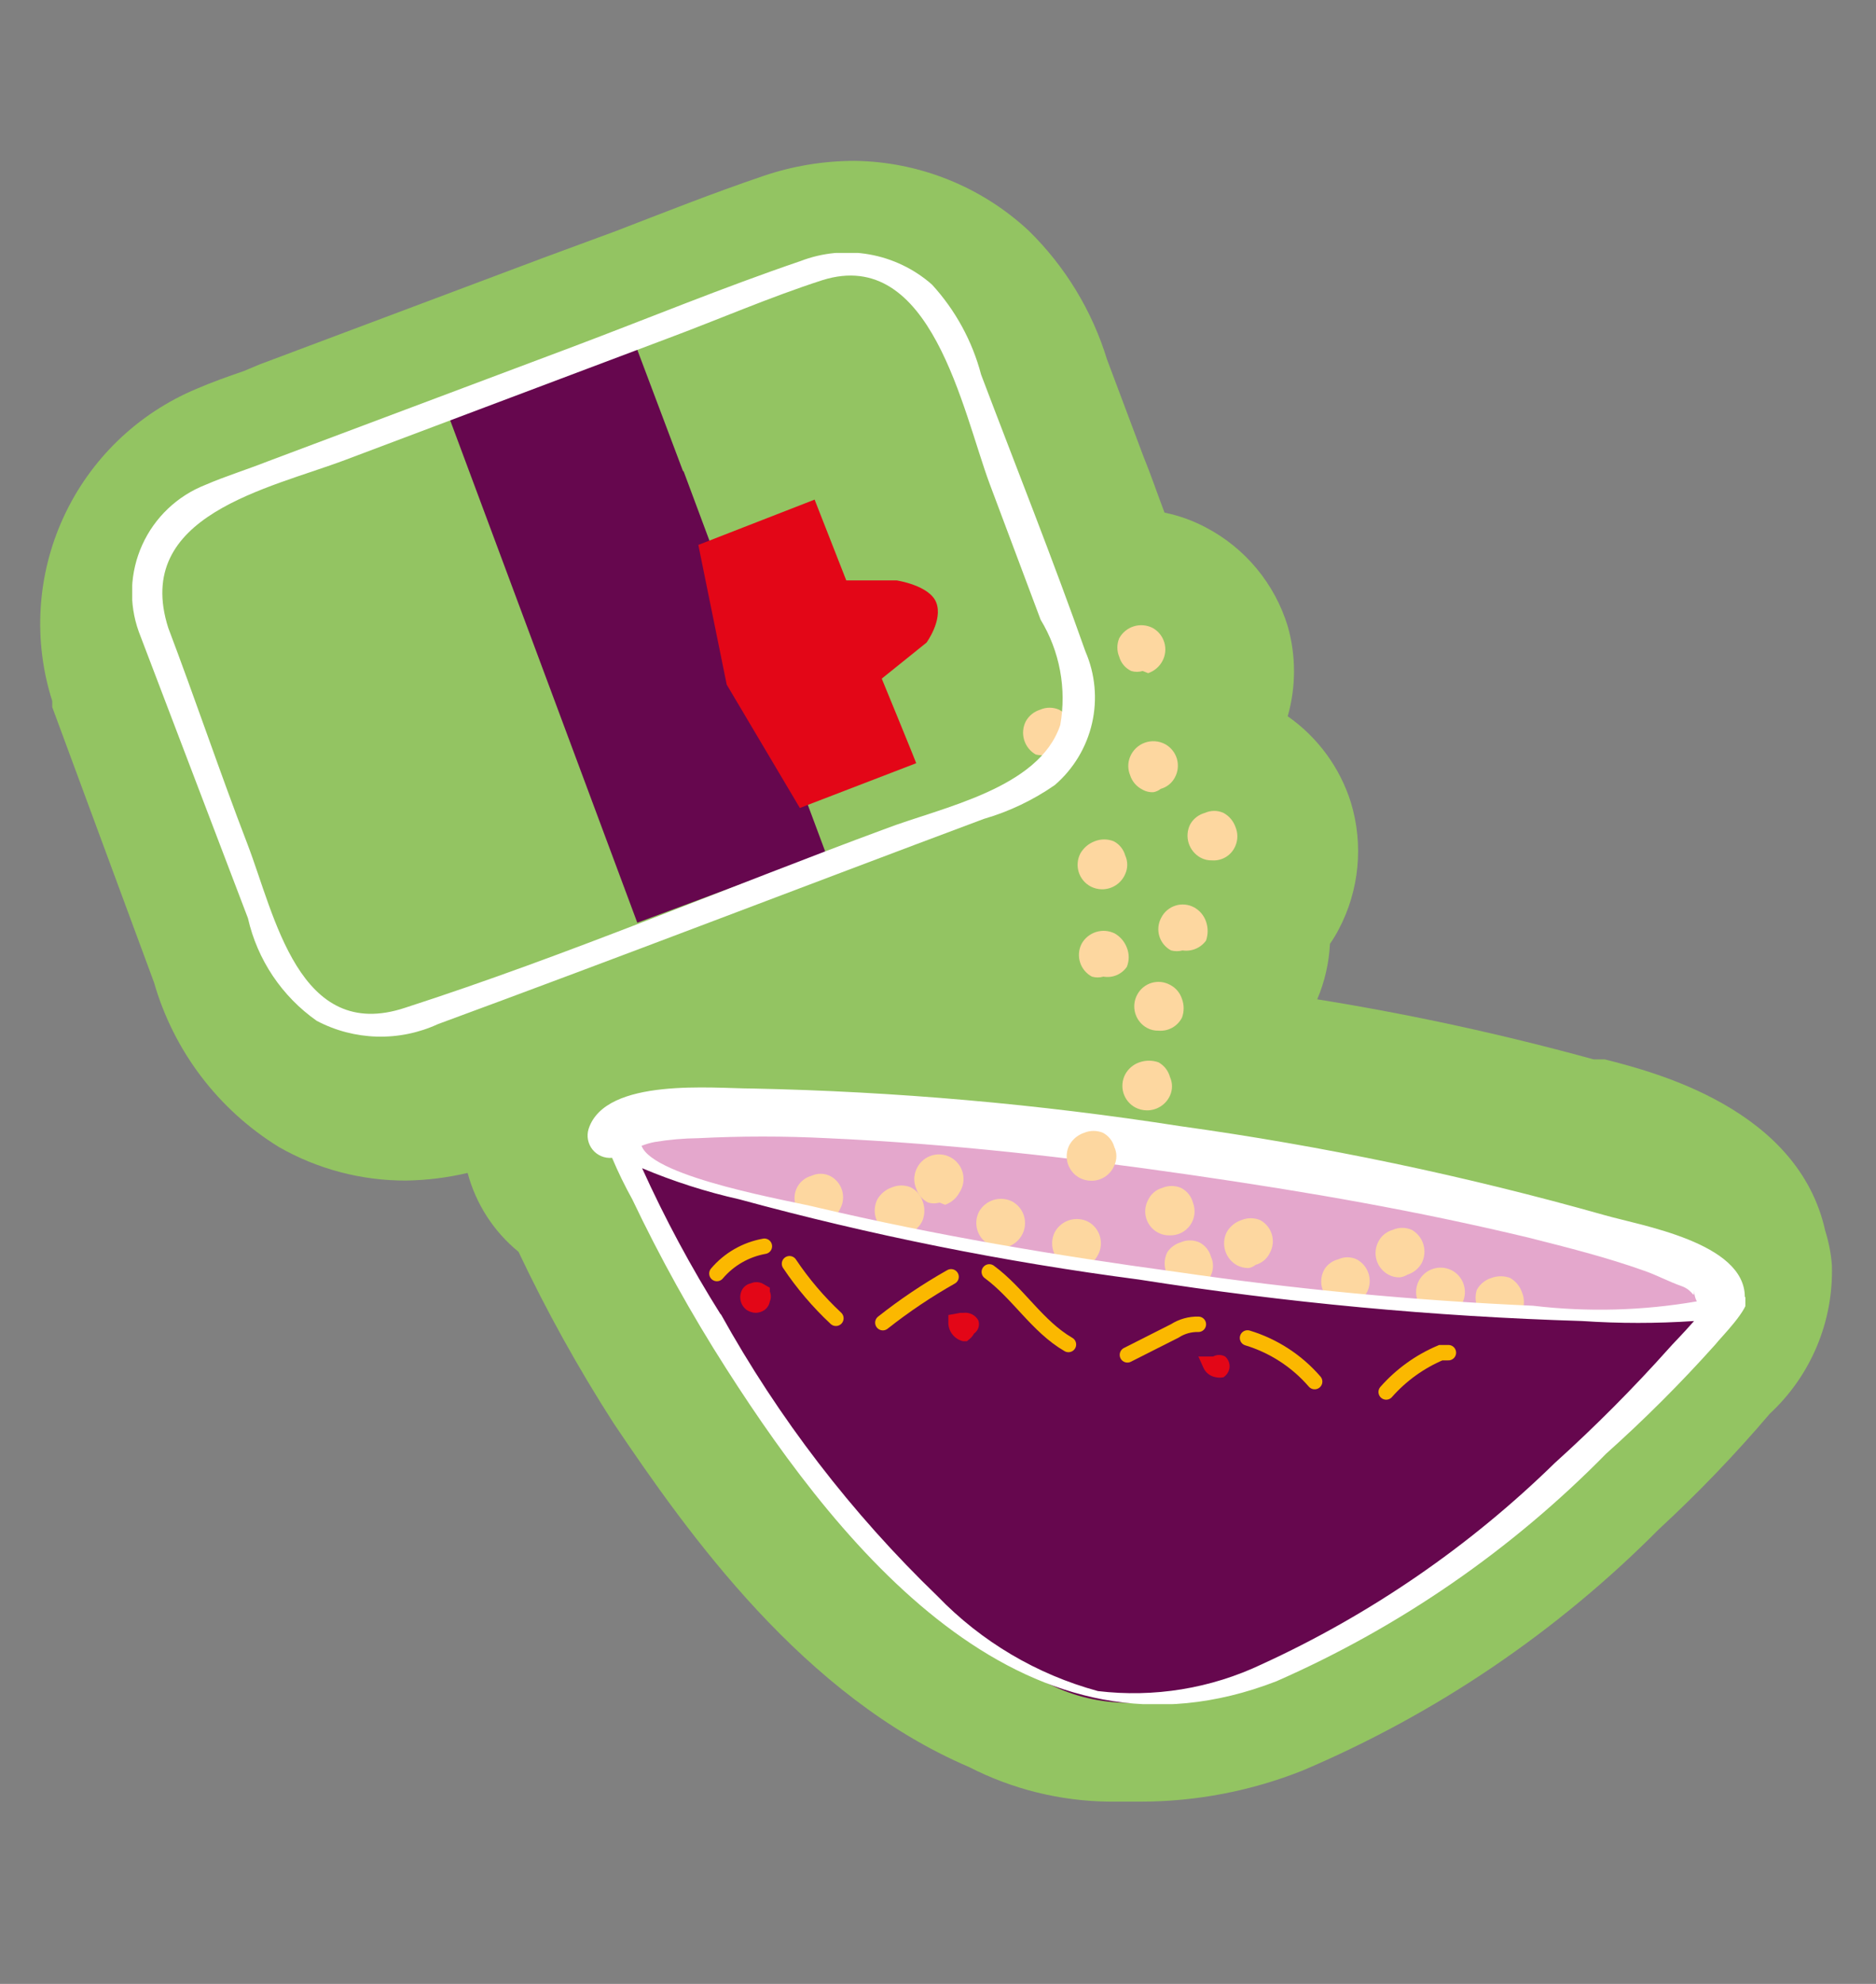
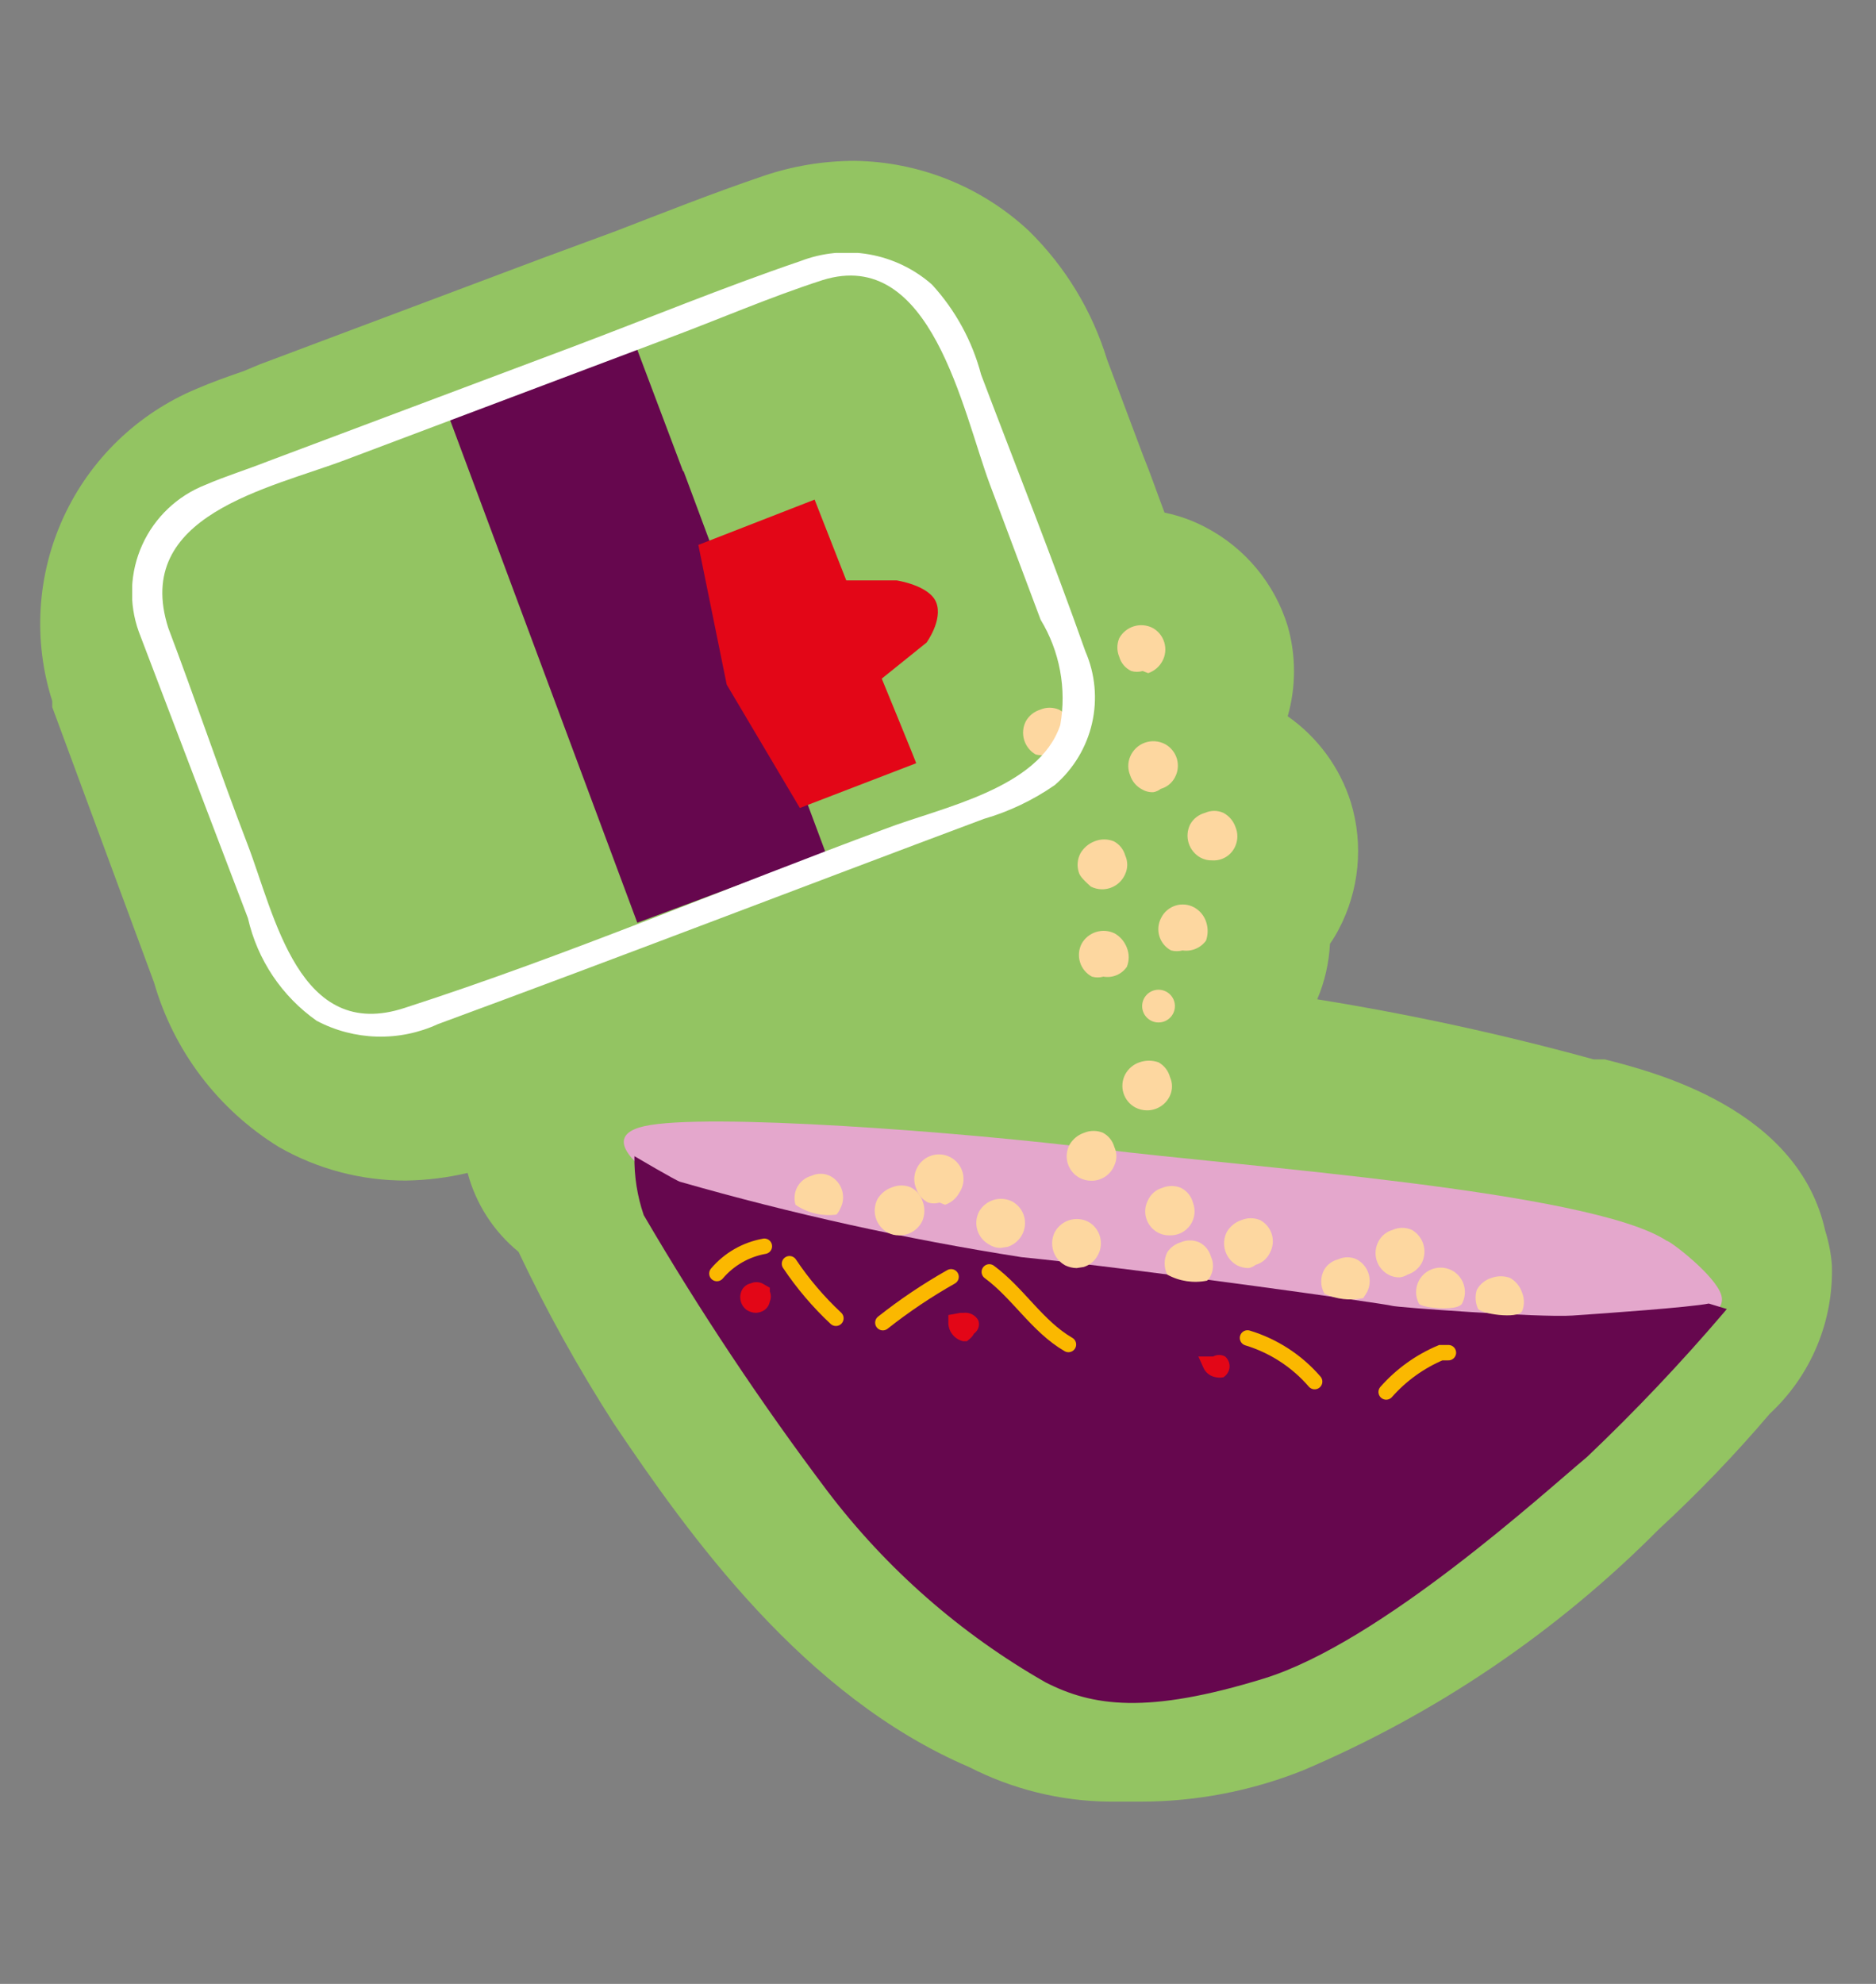
<svg xmlns="http://www.w3.org/2000/svg" width="280" height="296" viewBox="0 0 280 296" fill="none">
  <rect x="0" y="0" width="280" height="296" fill="#808080" stroke="none" />
  <path d="M273.416 188.75C273.282 187.021 272.95 185.314 272.429 183.661C268.402 165.431 246.976 159.962 239.53 158.063H237.858C224.28 154.327 210.507 151.335 196.602 149.1C197.716 146.474 198.359 143.671 198.502 140.821C198.976 140.14 199.408 139.43 199.793 138.694C202.889 132.855 203.544 126.027 201.617 119.705C199.975 114.506 196.664 109.994 192.195 106.869C193.448 102.475 193.448 97.818 192.195 93.424C191.233 90.281 189.656 87.36 187.557 84.831C185.457 82.301 182.876 80.213 179.963 78.689C178.028 77.663 175.955 76.921 173.809 76.486C172.745 73.676 171.757 70.789 170.617 67.979L165.223 53.623C162.99 46.34 158.968 39.734 153.522 34.406C146.452 27.834 137.191 24.125 127.538 24C122.885 24.003 118.264 24.773 113.862 26.279C106.264 28.861 99.198 31.672 91.904 34.482L81.191 38.432L38.719 54.383L36.364 55.37C33.932 56.206 31.577 57.041 29.298 58.029C20.542 61.699 13.478 68.515 9.498 77.133C5.518 85.751 4.911 95.546 7.796 104.59V105.501L22.991 146.594C25.927 156.802 32.564 165.55 41.606 171.128C47.388 174.435 53.939 176.164 60.601 176.141C63.697 176.094 66.78 175.712 69.794 175.002C71.027 179.626 73.685 183.746 77.392 186.775C81.57 195.605 86.316 204.155 91.6 212.372C102.845 229.083 119.94 253.085 144.633 263.643C151.104 266.959 158.256 268.727 165.527 268.808H170.314C178.562 268.794 186.734 267.222 194.399 264.175C214.294 255.734 232.358 243.506 247.584 228.171C253.447 222.762 258.978 217.004 264.147 210.929C267.187 208.109 269.588 204.67 271.187 200.844C272.786 197.018 273.546 192.894 273.416 188.75Z" fill="#93C462" />
  <g clip-path="url(#clip0_504_2)">
    <path d="M248.77 185.129C249.259 185.129 256.104 190.34 256.918 193.272C257.733 196.203 252.6 197.262 252.6 197.262C252.6 197.262 244.045 203.125 201.35 196.529C158.656 189.933 114.657 183.093 107.487 180.65C100.317 178.207 87.118 170.063 96.162 168.028C105.206 165.992 143.419 168.842 164.278 171.448C185.136 174.054 237.364 177.637 248.77 185.129Z" fill="#E4A7CC" />
    <path d="M257.733 195.308L257.326 195.796C250.889 203.34 244.063 210.543 236.875 217.376C230.601 222.588 206.076 245.063 188.64 250.438C171.203 255.812 163.055 254.591 156.048 251.008C143.366 243.775 132.28 234.052 123.457 222.425C113.541 209.259 104.4 195.528 96.08 181.301C95.114 178.471 94.645 175.496 94.695 172.506C94.695 172.506 101.051 176.252 101.539 176.334C118.266 181.126 135.273 184.879 152.463 187.571C169.655 189.282 207.135 194.575 207.706 194.819C208.276 195.063 229.868 196.61 234.675 196.285C239.482 195.959 252.193 195.063 255.044 194.493L257.733 195.308Z" fill="#66074E" />
    <path d="M216.179 201.822C216.179 201.822 215.446 201.822 215.038 201.822C211.916 203.14 209.132 205.144 206.891 207.685" stroke="#FBB800" stroke-width="2.3" stroke-linecap="round" />
    <path d="M196.217 206.138C193.56 203.064 190.085 200.805 186.195 199.624" stroke="#FBB800" stroke-width="2.3" stroke-linecap="round" />
-     <path d="M178.862 197.588C177.623 197.556 176.402 197.896 175.359 198.565L168.27 202.148" stroke="#FBB800" stroke-width="2.3" stroke-linecap="round" />
    <path d="M159.47 200.601C154.826 197.914 151.974 192.946 147.656 189.77" stroke="#FBB800" stroke-width="2.3" stroke-linecap="round" />
    <path d="M141.953 190.503C138.386 192.517 134.981 194.804 131.768 197.344" stroke="#FBB800" stroke-width="2.3" stroke-linecap="round" />
    <path d="M124.761 196.692C122.146 194.253 119.822 191.52 117.835 188.549" stroke="#FBB800" stroke-width="2.3" stroke-linecap="round" />
    <path d="M114.087 185.943C111.322 186.434 108.815 187.874 106.998 190.015" stroke="#FBB800" stroke-width="2.3" stroke-linecap="round" />
    <path d="M160.692 187.979C162.042 187.979 163.137 186.885 163.137 185.536C163.137 184.187 162.042 183.093 160.692 183.093C159.342 183.093 158.248 184.187 158.248 185.536C158.248 186.885 159.342 187.979 160.692 187.979Z" fill="#FDD7A0" />
    <path d="M160.692 189.2C160.099 189.191 159.515 189.052 158.981 188.793C158.13 188.327 157.493 187.548 157.204 186.622C156.915 185.695 156.997 184.693 157.433 183.826C157.9 182.974 158.679 182.337 159.606 182.049C160.533 181.76 161.536 181.843 162.404 182.278C163.257 182.743 163.89 183.527 164.165 184.459C164.44 185.39 164.334 186.393 163.87 187.246C163.654 187.67 163.355 188.047 162.991 188.355C162.628 188.662 162.206 188.894 161.752 189.037L160.692 189.2ZM159.552 184.966C159.47 185.108 159.42 185.265 159.405 185.428C159.39 185.591 159.41 185.756 159.464 185.91C159.518 186.065 159.605 186.206 159.719 186.324C159.832 186.442 159.97 186.534 160.122 186.594C160.264 186.655 160.416 186.686 160.57 186.686C160.724 186.686 160.877 186.655 161.018 186.594C161.33 186.468 161.589 186.238 161.752 185.943C161.898 185.661 161.929 185.334 161.837 185.03C161.746 184.726 161.54 184.469 161.263 184.314C161.113 184.219 160.943 184.159 160.766 184.141C160.589 184.123 160.41 184.147 160.243 184.21C160.077 184.273 159.928 184.375 159.808 184.506C159.688 184.637 159.6 184.794 159.552 184.966Z" fill="#FDD7A0" />
    <path d="M208.928 189.445C210.278 189.445 211.372 188.351 211.372 187.002C211.372 185.652 210.278 184.559 208.928 184.559C207.578 184.559 206.483 185.652 206.483 187.002C206.483 188.351 207.578 189.445 208.928 189.445Z" fill="#FDD7A0" />
    <path d="M208.928 190.585C208.331 190.604 207.74 190.463 207.217 190.177C206.363 189.713 205.73 188.928 205.455 187.997C205.18 187.066 205.286 186.063 205.75 185.21C205.967 184.795 206.267 184.429 206.632 184.135C206.996 183.841 207.417 183.625 207.868 183.5C208.317 183.3 208.803 183.197 209.294 183.197C209.786 183.197 210.271 183.3 210.72 183.5C211.558 183.98 212.178 184.764 212.451 185.689C212.724 186.615 212.629 187.61 212.187 188.467C211.726 189.288 210.968 189.9 210.068 190.177C209.723 190.396 209.333 190.535 208.928 190.585ZM208.928 185.699C208.621 185.792 208.36 185.995 208.194 186.269C208.044 186.563 208.011 186.903 208.101 187.22C208.192 187.537 208.4 187.809 208.683 187.979C208.998 188.097 209.346 188.097 209.661 187.979C209.967 187.885 210.228 187.682 210.394 187.409C210.545 187.115 210.578 186.775 210.487 186.457C210.396 186.14 210.188 185.869 209.905 185.699H208.928Z" fill="#FDD7A0" />
    <path d="M134.212 183.337C135.562 183.337 136.657 182.243 136.657 180.894C136.657 179.545 135.562 178.451 134.212 178.451C132.862 178.451 131.768 179.545 131.768 180.894C131.768 182.243 132.862 183.337 134.212 183.337Z" fill="#FDD7A0" />
    <path d="M134.212 184.314C133.616 184.334 133.025 184.193 132.501 183.907C131.649 183.441 131.012 182.662 130.723 181.736C130.435 180.809 130.517 179.807 130.953 178.94C131.442 178.093 132.225 177.456 133.153 177.148C134.041 176.786 135.035 176.786 135.923 177.148C136.348 177.364 136.725 177.663 137.033 178.026C137.34 178.39 137.573 178.811 137.716 179.265C138.046 180.159 138.046 181.141 137.716 182.034C137.424 182.719 136.935 183.302 136.311 183.708C135.687 184.114 134.957 184.325 134.212 184.314ZM134.212 179.428C133.906 179.522 133.645 179.725 133.479 179.998C133.328 180.292 133.295 180.632 133.386 180.95C133.477 181.267 133.684 181.538 133.968 181.708C134.11 181.79 134.268 181.84 134.431 181.855C134.594 181.87 134.758 181.85 134.913 181.796C135.067 181.742 135.209 181.655 135.327 181.542C135.445 181.428 135.537 181.291 135.597 181.138C135.658 180.997 135.689 180.844 135.689 180.69C135.689 180.536 135.658 180.384 135.597 180.242C135.471 179.931 135.24 179.672 134.945 179.51L134.212 179.428Z" fill="#FDD7A0" />
    <path d="M140.241 178.288C141.591 178.288 142.686 177.194 142.686 175.845C142.686 174.496 141.591 173.402 140.241 173.402C138.891 173.402 137.797 174.496 137.797 175.845C137.797 177.194 138.891 178.288 140.241 178.288Z" fill="#FDD7A0" />
    <path d="M140.241 179.428C139.682 179.589 139.089 179.589 138.53 179.428C138.106 179.212 137.729 178.914 137.421 178.55C137.113 178.187 136.881 177.765 136.738 177.311C136.554 176.873 136.459 176.402 136.459 175.927C136.459 175.451 136.554 174.981 136.738 174.542C136.929 174.064 137.219 173.632 137.588 173.273C137.957 172.915 138.398 172.638 138.882 172.461C139.366 172.284 139.881 172.211 140.395 172.246C140.909 172.282 141.409 172.425 141.864 172.666C142.319 172.908 142.717 173.243 143.034 173.649C143.351 174.054 143.578 174.522 143.702 175.022C143.826 175.522 143.843 176.042 143.752 176.548C143.661 177.055 143.464 177.537 143.175 177.963C142.717 178.803 141.962 179.443 141.056 179.754L140.241 179.428ZM140.241 174.542C140 174.538 139.763 174.606 139.56 174.736C139.357 174.867 139.197 175.054 139.101 175.275C139.04 175.417 139.009 175.569 139.009 175.723C139.009 175.877 139.04 176.029 139.101 176.171C139.227 176.483 139.458 176.742 139.753 176.904C139.894 176.964 140.047 176.996 140.201 176.996C140.355 176.996 140.507 176.964 140.649 176.904C140.955 176.81 141.216 176.607 141.382 176.334C141.533 176.04 141.566 175.7 141.475 175.382C141.384 175.065 141.176 174.794 140.893 174.624L140.241 174.542Z" fill="#FDD7A0" />
    <path d="M176.173 185.373C176.622 185.173 177.108 185.07 177.599 185.07C178.091 185.07 178.576 185.173 179.025 185.373C179.44 185.59 179.806 185.89 180.101 186.254C180.395 186.618 180.611 187.039 180.736 187.49C180.94 187.923 181.045 188.396 181.045 188.875C181.045 189.353 180.94 189.826 180.736 190.259C180.613 190.572 180.418 190.851 180.166 191.073C178.14 191.489 176.031 191.172 174.218 190.177C173.96 189.659 173.825 189.087 173.825 188.508C173.825 187.929 173.96 187.357 174.218 186.839C174.683 186.141 175.373 185.624 176.173 185.373Z" fill="#FDD7A0" />
    <path d="M118.976 177.148C119.193 176.733 119.493 176.367 119.857 176.073C120.222 175.779 120.643 175.563 121.094 175.438C121.528 175.235 122 175.129 122.479 175.129C122.958 175.129 123.431 175.235 123.864 175.438C124.291 175.653 124.67 175.951 124.98 176.315C125.289 176.678 125.523 177.1 125.667 177.555C125.812 178.01 125.863 178.49 125.82 178.965C125.776 179.441 125.637 179.903 125.413 180.324C125.271 180.651 125.079 180.953 124.842 181.22C122.694 181.499 120.518 180.978 118.731 179.754C118.473 178.886 118.56 177.952 118.976 177.148Z" fill="#FDD7A0" />
    <path d="M199.721 187.897C200.154 187.694 200.627 187.588 201.106 187.588C201.584 187.588 202.057 187.694 202.491 187.897C203.337 188.348 203.972 189.111 204.262 190.025C204.551 190.938 204.471 191.928 204.039 192.783L203.469 193.679C201.52 194.093 199.491 193.864 197.684 193.027C197.362 192.47 197.192 191.838 197.192 191.195C197.192 190.552 197.362 189.92 197.684 189.363C198.152 188.634 198.88 188.11 199.721 187.897Z" fill="#FDD7A0" />
    <path d="M149.367 184.966C150.717 184.966 151.811 183.872 151.811 182.523C151.811 181.173 150.717 180.08 149.367 180.08C148.017 180.08 146.923 181.173 146.923 182.523C146.923 183.872 148.017 184.966 149.367 184.966Z" fill="#FDD7A0" />
    <path d="M149.367 186.187C148.761 186.2 148.164 186.03 147.656 185.699C146.81 185.248 146.175 184.484 145.885 183.571C145.596 182.658 145.676 181.668 146.108 180.813C146.574 179.961 147.353 179.325 148.28 179.036C149.208 178.747 150.21 178.83 151.078 179.265C151.931 179.73 152.565 180.514 152.84 181.446C153.115 182.377 153.009 183.38 152.545 184.233C152.088 185.074 151.332 185.713 150.426 186.024L149.367 186.187ZM148.226 181.953C148.145 182.095 148.095 182.253 148.08 182.416C148.064 182.579 148.085 182.743 148.139 182.897C148.193 183.052 148.28 183.193 148.393 183.311C148.507 183.429 148.644 183.521 148.797 183.581C148.933 183.66 149.088 183.701 149.245 183.701C149.402 183.701 149.557 183.66 149.693 183.581C149.851 183.548 149.998 183.48 150.125 183.381C150.253 183.282 150.355 183.156 150.426 183.011C150.577 182.717 150.61 182.377 150.519 182.06C150.428 181.743 150.221 181.471 149.937 181.301C149.784 181.221 149.615 181.174 149.443 181.164C149.27 181.154 149.097 181.18 148.935 181.242C148.773 181.303 148.626 181.399 148.504 181.521C148.382 181.644 148.287 181.791 148.226 181.953Z" fill="#FDD7A0" />
    <path d="M211.779 191.073C212.23 190.228 212.994 189.593 213.908 189.303C214.822 189.014 215.813 189.094 216.668 189.526C217.097 189.749 217.478 190.055 217.789 190.426C218.099 190.797 218.333 191.226 218.477 191.687C218.621 192.149 218.672 192.635 218.627 193.116C218.583 193.598 218.443 194.066 218.216 194.493C217.564 195.715 212.105 195.145 211.779 194.493C211.501 193.966 211.356 193.379 211.356 192.783C211.356 192.187 211.501 191.6 211.779 191.073Z" fill="#FDD7A0" />
    <path d="M220.416 192.457C220.886 191.595 221.676 190.952 222.616 190.666C223.511 190.342 224.491 190.342 225.386 190.666C226.233 191.155 226.871 191.937 227.179 192.865C227.541 193.752 227.541 194.746 227.179 195.633C226.527 196.855 220.905 196.04 220.579 195.226C220.188 194.354 220.13 193.369 220.416 192.457Z" fill="#FDD7A0" />
-     <path d="M91.355 172.751C92.248 174.866 93.255 176.932 94.369 178.94C98.51 187.638 103.191 196.069 108.384 204.184C126.39 232.36 153.604 265.177 190.514 250.845C208.931 242.76 225.635 231.235 239.727 216.887C245.457 211.765 250.897 206.328 256.022 200.601C256.755 199.624 261.155 195.308 260.829 193.516H260.422C260.422 185.373 244.86 182.848 239.482 181.301C218.708 175.432 197.556 170.997 176.173 168.028C155.03 164.729 133.689 162.851 112.295 162.409C106.51 162.409 90.377 160.699 87.851 168.435C87.688 168.96 87.656 169.517 87.76 170.057C87.864 170.597 88.1 171.103 88.447 171.53C88.793 171.957 89.24 172.292 89.747 172.505C90.255 172.718 90.807 172.802 91.355 172.751ZM252.845 192.457C252.843 193.052 252.982 193.638 253.252 194.168C245.178 195.565 236.945 195.784 228.808 194.819C210.999 194.036 193.241 192.351 175.603 189.77C157.596 187.327 139.671 184.314 121.99 180.161C118.568 179.265 97.547 175.764 95.754 170.959C96.388 170.71 97.042 170.519 97.71 170.389C99.865 170.034 102.044 169.844 104.228 169.819C110.634 169.494 117.052 169.494 123.457 169.819C141.545 170.633 159.552 172.669 177.559 175.275C195.565 177.881 211.372 180.65 228.075 184.64C233.86 186.106 239.727 187.572 245.43 189.607C247.304 190.259 249.097 191.236 250.971 191.887C252.845 192.539 252.845 194.086 252.845 192.457ZM107.569 196.122C103.166 189.122 99.246 181.831 95.836 174.298C100.523 176.271 105.377 177.825 110.339 178.94C129.925 184.28 149.851 188.279 169.981 190.91C191.883 194.359 213.98 196.426 236.141 197.099C241.703 197.475 247.283 197.475 252.845 197.099C251.215 198.972 249.422 200.764 249.097 201.171C243.731 207.172 238.046 212.88 232.068 218.272C219.323 230.731 204.521 240.897 188.314 248.32C180.707 251.932 172.232 253.315 163.87 252.311C154.752 249.836 146.474 244.94 139.916 238.141C127.101 225.791 116.2 211.602 107.569 196.041V196.122Z" fill="white" />
    <path d="M172.914 152.555C174.264 152.555 175.359 151.462 175.359 150.112C175.359 148.763 174.264 147.669 172.914 147.669C171.564 147.669 170.47 148.763 170.47 150.112C170.47 151.462 171.564 152.555 172.914 152.555Z" fill="#FDD7A0" />
-     <path d="M172.914 153.777C172.318 153.796 171.727 153.656 171.203 153.37C170.35 152.905 169.716 152.121 169.441 151.189C169.166 150.258 169.273 149.256 169.737 148.402C169.959 147.983 170.262 147.612 170.629 147.311C170.996 147.01 171.419 146.784 171.874 146.648C172.329 146.512 172.807 146.467 173.279 146.516C173.751 146.566 174.209 146.709 174.625 146.937C175.05 147.153 175.427 147.451 175.735 147.815C176.043 148.178 176.275 148.6 176.418 149.054C176.748 149.947 176.748 150.929 176.418 151.823C176.095 152.46 175.59 152.987 174.965 153.335C174.341 153.684 173.627 153.837 172.914 153.777ZM171.855 149.542C171.705 149.836 171.671 150.176 171.762 150.494C171.853 150.811 172.061 151.082 172.344 151.253C172.638 151.403 172.978 151.436 173.296 151.345C173.613 151.255 173.885 151.047 174.055 150.764C174.134 150.443 174.134 150.108 174.055 149.787C173.928 149.475 173.698 149.216 173.403 149.054C173.13 148.932 172.821 148.914 172.536 149.004C172.251 149.094 172.008 149.286 171.855 149.542Z" fill="#FDD7A0" />
    <path d="M171.203 164.445C172.553 164.445 173.647 163.351 173.647 162.002C173.647 160.652 172.553 159.559 171.203 159.559C169.853 159.559 168.759 160.652 168.759 162.002C168.759 163.351 169.853 164.445 171.203 164.445Z" fill="#FDD7A0" />
    <path d="M171.122 165.666C170.555 165.655 169.997 165.516 169.492 165.259C169.063 165.036 168.682 164.73 168.371 164.359C168.061 163.988 167.827 163.559 167.683 163.097C167.539 162.636 167.488 162.15 167.533 161.668C167.578 161.187 167.717 160.719 167.944 160.291C168.401 159.451 169.157 158.811 170.062 158.5C170.986 158.177 171.991 158.177 172.914 158.5C173.332 158.734 173.698 159.049 173.992 159.426C174.286 159.804 174.501 160.236 174.625 160.699C174.823 161.133 174.926 161.605 174.926 162.083C174.926 162.561 174.823 163.033 174.625 163.467C174.322 164.137 173.828 164.703 173.204 165.093C172.581 165.484 171.857 165.684 171.122 165.666ZM171.122 160.78C170.81 160.907 170.551 161.137 170.388 161.431C170.242 161.713 170.211 162.041 170.303 162.345C170.394 162.649 170.6 162.905 170.877 163.06C171.171 163.21 171.512 163.244 171.829 163.153C172.147 163.062 172.418 162.854 172.588 162.572C172.707 162.257 172.707 161.909 172.588 161.594C172.491 161.311 172.286 161.077 172.018 160.943C171.893 160.845 171.746 160.779 171.59 160.751C171.434 160.722 171.273 160.732 171.122 160.78Z" fill="#FDD7A0" />
    <path d="M186.358 187.979C187.708 187.979 188.803 186.885 188.803 185.536C188.803 184.187 187.708 183.093 186.358 183.093C185.008 183.093 183.914 184.187 183.914 185.536C183.914 186.885 185.008 187.979 186.358 187.979Z" fill="#FDD7A0" />
    <path d="M186.358 189.2C185.764 189.202 185.177 189.062 184.647 188.793C183.796 188.327 183.158 187.548 182.87 186.622C182.581 185.695 182.663 184.693 183.099 183.826C183.588 182.979 184.371 182.342 185.299 182.034C186.187 181.672 187.181 181.672 188.069 182.034C188.489 182.256 188.86 182.559 189.161 182.926C189.463 183.293 189.688 183.716 189.825 184.171C189.961 184.625 190.006 185.102 189.956 185.574C189.907 186.046 189.764 186.504 189.536 186.92C189.332 187.353 189.037 187.737 188.672 188.046C188.306 188.355 187.878 188.582 187.417 188.712C187.109 188.957 186.746 189.125 186.358 189.2ZM186.358 184.314H185.951C185.645 184.408 185.384 184.611 185.218 184.884C185.135 185.032 185.084 185.196 185.068 185.365C185.053 185.534 185.072 185.704 185.126 185.865C185.18 186.026 185.266 186.174 185.38 186.299C185.494 186.425 185.633 186.525 185.788 186.594C185.93 186.655 186.082 186.686 186.236 186.686C186.39 186.686 186.543 186.655 186.684 186.594C186.99 186.501 187.251 186.298 187.417 186.024C187.568 185.73 187.601 185.39 187.51 185.073C187.42 184.755 187.212 184.484 186.929 184.314H186.358Z" fill="#FDD7A0" />
    <path d="M164.685 144.575C166.035 144.575 167.129 143.481 167.129 142.132C167.129 140.783 166.035 139.689 164.685 139.689C163.335 139.689 162.241 140.783 162.241 142.132C162.241 143.481 163.335 144.575 164.685 144.575Z" fill="#FDD7A0" />
    <path d="M164.685 145.715C164.126 145.876 163.533 145.876 162.974 145.715C162.128 145.264 161.492 144.501 161.203 143.587C160.914 142.674 160.994 141.684 161.426 140.829C161.892 139.978 162.671 139.341 163.598 139.052C164.525 138.764 165.528 138.846 166.396 139.282C167.219 139.761 167.851 140.509 168.188 141.399C168.556 142.314 168.556 143.335 168.188 144.249C167.807 144.804 167.274 145.238 166.653 145.498C166.031 145.758 165.348 145.833 164.685 145.715ZM163.544 141.48C163.462 141.629 163.411 141.792 163.395 141.961C163.379 142.13 163.399 142.3 163.453 142.461C163.506 142.622 163.593 142.77 163.707 142.895C163.821 143.021 163.96 143.122 164.115 143.191C164.396 143.337 164.724 143.367 165.028 143.276C165.333 143.185 165.589 142.979 165.744 142.702C165.823 142.551 165.864 142.383 165.864 142.213C165.864 142.043 165.823 141.876 165.744 141.725C165.711 141.567 165.642 141.419 165.544 141.292C165.445 141.165 165.318 141.063 165.174 140.992C164.889 140.865 164.567 140.844 164.268 140.934C163.969 141.024 163.712 141.217 163.544 141.48Z" fill="#FDD7A0" />
    <path d="M162.892 175.275C164.242 175.275 165.337 174.181 165.337 172.832C165.337 171.483 164.242 170.389 162.892 170.389C161.542 170.389 160.448 171.483 160.448 172.832C160.448 174.181 161.542 175.275 162.892 175.275Z" fill="#FDD7A0" />
    <path d="M162.811 176.171C162.244 176.16 161.687 176.021 161.181 175.764C160.752 175.541 160.371 175.235 160.061 174.864C159.75 174.493 159.516 174.064 159.372 173.602C159.228 173.141 159.177 172.655 159.222 172.173C159.267 171.692 159.407 171.224 159.633 170.796C160.122 169.95 160.905 169.313 161.833 169.005C162.721 168.643 163.716 168.643 164.603 169.005C165.018 169.222 165.384 169.522 165.679 169.886C165.973 170.25 166.189 170.671 166.314 171.122C166.518 171.555 166.623 172.028 166.623 172.507C166.623 172.985 166.518 173.458 166.314 173.891C166.033 174.582 165.546 175.171 164.92 175.579C164.294 175.986 163.558 176.193 162.811 176.171ZM162.811 171.285H162.404C162.246 171.318 162.098 171.387 161.971 171.485C161.844 171.584 161.741 171.711 161.67 171.855C161.588 172.003 161.537 172.167 161.521 172.336C161.505 172.505 161.525 172.675 161.578 172.836C161.632 172.997 161.719 173.144 161.833 173.27C161.947 173.396 162.086 173.496 162.241 173.565C162.383 173.647 162.541 173.697 162.704 173.712C162.867 173.727 163.031 173.707 163.186 173.653C163.34 173.599 163.482 173.512 163.6 173.399C163.718 173.285 163.81 173.147 163.87 172.995C163.931 172.854 163.962 172.701 163.962 172.547C163.962 172.393 163.931 172.241 163.87 172.099C163.776 171.793 163.573 171.533 163.3 171.366L162.811 171.285Z" fill="#FDD7A0" />
    <path d="M164.522 131.464C165.872 131.464 166.966 130.371 166.966 129.021C166.966 127.672 165.872 126.578 164.522 126.578C163.172 126.578 162.078 127.672 162.078 129.021C162.078 130.371 163.172 131.464 164.522 131.464Z" fill="#FDD7A0" />
-     <path d="M164.441 132.686C163.874 132.675 163.316 132.536 162.811 132.279C162.382 132.055 162.001 131.75 161.69 131.379C161.38 131.008 161.146 130.579 161.002 130.117C160.858 129.655 160.807 129.17 160.852 128.688C160.896 128.206 161.036 127.738 161.263 127.311C161.743 126.489 162.491 125.856 163.381 125.52C164.296 125.153 165.318 125.153 166.233 125.52C166.648 125.737 167.014 126.037 167.308 126.401C167.603 126.765 167.819 127.186 167.944 127.637C168.142 128.071 168.245 128.544 168.245 129.021C168.245 129.499 168.142 129.971 167.944 130.406C167.653 131.09 167.164 131.673 166.54 132.079C165.916 132.485 165.185 132.696 164.441 132.686ZM164.441 127.8C164.283 127.833 164.135 127.901 164.008 128C163.881 128.099 163.778 128.225 163.707 128.37C163.557 128.664 163.524 129.004 163.614 129.321C163.705 129.639 163.913 129.91 164.196 130.08C164.344 130.162 164.508 130.213 164.677 130.229C164.846 130.245 165.016 130.225 165.177 130.171C165.338 130.118 165.486 130.031 165.612 129.917C165.738 129.804 165.838 129.665 165.907 129.51C165.968 129.368 165.999 129.216 165.999 129.062C165.999 128.908 165.968 128.756 165.907 128.614C165.814 128.308 165.611 128.047 165.337 127.881L164.441 127.8Z" fill="#FDD7A0" />
+     <path d="M164.441 132.686C163.874 132.675 163.316 132.536 162.811 132.279C161.38 131.008 161.146 130.579 161.002 130.117C160.858 129.655 160.807 129.17 160.852 128.688C160.896 128.206 161.036 127.738 161.263 127.311C161.743 126.489 162.491 125.856 163.381 125.52C164.296 125.153 165.318 125.153 166.233 125.52C166.648 125.737 167.014 126.037 167.308 126.401C167.603 126.765 167.819 127.186 167.944 127.637C168.142 128.071 168.245 128.544 168.245 129.021C168.245 129.499 168.142 129.971 167.944 130.406C167.653 131.09 167.164 131.673 166.54 132.079C165.916 132.485 165.185 132.696 164.441 132.686ZM164.441 127.8C164.283 127.833 164.135 127.901 164.008 128C163.881 128.099 163.778 128.225 163.707 128.37C163.557 128.664 163.524 129.004 163.614 129.321C163.705 129.639 163.913 129.91 164.196 130.08C164.344 130.162 164.508 130.213 164.677 130.229C164.846 130.245 165.016 130.225 165.177 130.171C165.338 130.118 165.486 130.031 165.612 129.917C165.738 129.804 165.838 129.665 165.907 129.51C165.968 129.368 165.999 129.216 165.999 129.062C165.999 128.908 165.968 128.756 165.907 128.614C165.814 128.308 165.611 128.047 165.337 127.881L164.441 127.8Z" fill="#FDD7A0" />
    <path d="M176.499 140.666C177.849 140.666 178.944 139.572 178.944 138.223C178.944 136.874 177.849 135.78 176.499 135.78C175.149 135.78 174.055 136.874 174.055 138.223C174.055 139.572 175.149 140.666 176.499 140.666Z" fill="#FDD7A0" />
    <path d="M176.499 141.806C175.939 141.955 175.349 141.955 174.788 141.806C174.369 141.584 173.997 141.281 173.696 140.914C173.395 140.547 173.169 140.124 173.033 139.67C172.896 139.215 172.852 138.738 172.901 138.266C172.951 137.794 173.094 137.337 173.322 136.92C173.537 136.494 173.835 136.115 174.199 135.806C174.563 135.496 174.985 135.262 175.44 135.118C175.896 134.974 176.375 134.922 176.851 134.966C177.327 135.01 177.789 135.148 178.21 135.373C179.052 135.83 179.691 136.585 180.003 137.49C180.326 138.413 180.326 139.418 180.003 140.341C179.608 140.881 179.073 141.304 178.456 141.562C177.838 141.821 177.161 141.905 176.499 141.806ZM176.499 136.92C176.193 137.014 175.932 137.217 175.766 137.49C175.615 137.784 175.582 138.124 175.673 138.442C175.764 138.759 175.972 139.03 176.255 139.2C176.549 139.351 176.889 139.384 177.207 139.293C177.524 139.203 177.796 138.995 177.966 138.712C178.045 138.391 178.045 138.056 177.966 137.735C177.839 137.423 177.609 137.164 177.314 137.002L176.499 136.92Z" fill="#FDD7A0" />
    <path d="M174.87 183.5C176.22 183.5 177.314 182.406 177.314 181.057C177.314 179.708 176.22 178.614 174.87 178.614C173.52 178.614 172.425 179.708 172.425 181.057C172.425 182.406 173.52 183.5 174.87 183.5Z" fill="#FDD7A0" />
    <path d="M174.544 184.314C173.947 184.334 173.357 184.193 172.833 183.907C172.413 183.685 172.042 183.381 171.741 183.015C171.439 182.648 171.214 182.225 171.077 181.77C170.941 181.316 170.896 180.839 170.946 180.367C170.995 179.895 171.138 179.437 171.366 179.021C171.57 178.588 171.865 178.204 172.231 177.895C172.596 177.586 173.024 177.359 173.485 177.229C173.923 177.046 174.394 176.951 174.87 176.951C175.345 176.951 175.816 177.046 176.255 177.229C176.694 177.446 177.081 177.755 177.39 178.134C177.699 178.514 177.923 178.955 178.047 179.428C178.265 179.984 178.341 180.586 178.267 181.179C178.193 181.772 177.972 182.336 177.623 182.822C177.275 183.308 176.811 183.698 176.273 183.959C175.735 184.22 175.141 184.342 174.544 184.314ZM174.544 179.428C174.381 179.475 174.23 179.558 174.104 179.671C173.977 179.784 173.877 179.923 173.811 180.08C173.664 180.361 173.634 180.689 173.725 180.993C173.816 181.297 174.022 181.553 174.299 181.708C174.594 181.859 174.934 181.892 175.251 181.801C175.569 181.71 175.84 181.503 176.011 181.22C176.129 180.905 176.129 180.557 176.011 180.242C175.963 180.079 175.88 179.929 175.767 179.802C175.655 179.676 175.515 179.576 175.359 179.51L174.544 179.428Z" fill="#FDD7A0" />
    <path d="M180.899 127.148C182.249 127.148 183.344 126.055 183.344 124.705C183.344 123.356 182.249 122.262 180.899 122.262C179.549 122.262 178.455 123.356 178.455 124.705C178.455 126.055 179.549 127.148 180.899 127.148Z" fill="#FDD7A0" />
    <path d="M180.899 128.37C180.303 128.389 179.712 128.249 179.188 127.963C178.336 127.496 177.699 126.718 177.41 125.791C177.122 124.865 177.204 123.862 177.64 122.995C177.874 122.578 178.189 122.211 178.567 121.918C178.945 121.624 179.377 121.409 179.84 121.285C180.275 121.087 180.747 120.985 181.225 120.985C181.703 120.985 182.175 121.087 182.61 121.285C183.451 121.742 184.091 122.497 184.403 123.402C184.586 123.841 184.681 124.311 184.681 124.787C184.681 125.262 184.586 125.733 184.403 126.171C184.128 126.862 183.64 127.447 183.01 127.842C182.38 128.238 181.641 128.422 180.899 128.37ZM180.899 123.484H180.492C180.197 123.599 179.942 123.797 179.758 124.054C179.676 124.202 179.625 124.366 179.609 124.535C179.593 124.703 179.613 124.874 179.667 125.034C179.72 125.195 179.807 125.343 179.921 125.469C180.035 125.594 180.174 125.695 180.329 125.764C180.611 125.91 180.938 125.941 181.242 125.85C181.547 125.758 181.803 125.552 181.958 125.275C182.037 125.124 182.078 124.957 182.078 124.787C182.078 124.617 182.037 124.449 181.958 124.298C181.925 124.141 181.857 123.993 181.758 123.866C181.659 123.739 181.532 123.636 181.388 123.565L180.899 123.484Z" fill="#FDD7A0" />
    <path d="M172.181 117.051C173.531 117.051 174.625 115.957 174.625 114.608C174.625 113.259 173.531 112.165 172.181 112.165C170.831 112.165 169.737 113.259 169.737 114.608C169.737 115.957 170.831 117.051 172.181 117.051Z" fill="#FDD7A0" />
    <path d="M172.181 118.191C171.582 118.233 170.985 118.091 170.47 117.784C170.045 117.567 169.668 117.269 169.36 116.905C169.053 116.542 168.82 116.121 168.677 115.666C168.494 115.228 168.399 114.757 168.399 114.282C168.399 113.807 168.494 113.336 168.677 112.898C168.877 112.416 169.176 111.982 169.554 111.623C169.931 111.263 170.38 110.986 170.871 110.81C171.362 110.634 171.884 110.562 172.404 110.599C172.924 110.636 173.431 110.781 173.892 111.025C174.745 111.489 175.379 112.274 175.654 113.205C175.929 114.136 175.823 115.139 175.359 115.992C175.141 116.407 174.841 116.773 174.477 117.067C174.112 117.361 173.692 117.577 173.24 117.702C172.932 117.948 172.568 118.116 172.181 118.191ZM172.181 113.305C171.95 113.303 171.723 113.362 171.522 113.476C171.322 113.591 171.156 113.756 171.04 113.956C170.921 114.271 170.921 114.619 171.04 114.933C171.087 115.096 171.17 115.247 171.283 115.374C171.396 115.5 171.536 115.6 171.692 115.666C171.834 115.727 171.986 115.758 172.14 115.758C172.294 115.758 172.447 115.727 172.588 115.666C172.894 115.573 173.155 115.37 173.322 115.096C173.472 114.802 173.505 114.462 173.414 114.145C173.324 113.827 173.116 113.556 172.833 113.386L172.181 113.305Z" fill="#FDD7A0" />
    <path d="M170.551 98.973C171.901 98.973 172.996 97.879 172.996 96.53C172.996 95.18 171.901 94.087 170.551 94.087C169.201 94.087 168.107 95.18 168.107 96.53C168.107 97.879 169.201 98.973 170.551 98.973Z" fill="#FDD7A0" />
    <path d="M170.551 100.113C169.994 100.283 169.398 100.283 168.84 100.113C168.407 99.909 168.023 99.614 167.714 99.249C167.405 98.884 167.177 98.456 167.048 97.995C166.864 97.557 166.77 97.086 166.77 96.611C166.77 96.136 166.864 95.665 167.048 95.227C167.514 94.376 168.293 93.739 169.22 93.45C170.147 93.161 171.15 93.244 172.018 93.68C172.871 94.144 173.505 94.928 173.78 95.86C174.055 96.791 173.949 97.794 173.485 98.647C173.028 99.488 172.272 100.127 171.366 100.438L170.551 100.113ZM170.551 95.227C170.31 95.223 170.073 95.29 169.87 95.421C169.667 95.551 169.507 95.739 169.411 95.96C169.35 96.101 169.319 96.254 169.319 96.407C169.319 96.561 169.35 96.714 169.411 96.855C169.458 97.018 169.541 97.169 169.654 97.295C169.767 97.422 169.906 97.522 170.063 97.588C170.204 97.649 170.357 97.68 170.511 97.68C170.665 97.68 170.817 97.649 170.959 97.588C171.265 97.495 171.526 97.292 171.692 97.018C171.843 96.724 171.876 96.384 171.785 96.067C171.694 95.749 171.486 95.478 171.203 95.308L170.551 95.227Z" fill="#FDD7A0" />
    <path d="M156.374 111.35C157.724 111.35 158.818 110.257 158.818 108.907C158.818 107.558 157.724 106.464 156.374 106.464C155.024 106.464 153.93 107.558 153.93 108.907C153.93 110.257 155.024 111.35 156.374 111.35Z" fill="#FDD7A0" />
    <path d="M156.293 112.572C155.732 112.72 155.142 112.72 154.582 112.572C153.744 112.092 153.124 111.308 152.851 110.382C152.578 109.457 152.672 108.462 153.115 107.604C153.575 106.784 154.334 106.172 155.233 105.894C155.682 105.695 156.168 105.591 156.659 105.591C157.151 105.591 157.636 105.695 158.085 105.894C158.505 106.117 158.876 106.42 159.177 106.787C159.479 107.153 159.704 107.576 159.841 108.031C159.977 108.485 160.022 108.963 159.972 109.435C159.923 109.907 159.78 110.364 159.552 110.78C159.232 111.355 158.756 111.827 158.18 112.144C157.603 112.461 156.949 112.609 156.293 112.572ZM156.293 107.686H155.885C155.579 107.779 155.318 107.982 155.152 108.256C155.002 108.55 154.968 108.89 155.059 109.207C155.15 109.525 155.358 109.796 155.641 109.966C155.956 110.085 156.304 110.085 156.619 109.966C156.925 109.872 157.186 109.67 157.352 109.396C157.502 109.102 157.536 108.762 157.445 108.445C157.354 108.127 157.146 107.856 156.863 107.686H156.293Z" fill="#FDD7A0" />
    <path d="M181.551 202.392H178.862L179.596 204.021C179.757 204.404 180.014 204.74 180.342 204.997C180.67 205.254 181.058 205.422 181.47 205.487C181.845 205.568 182.234 205.568 182.61 205.487C182.848 205.331 183.051 205.128 183.205 204.889C183.359 204.651 183.462 204.383 183.507 204.102C183.546 203.786 183.507 203.464 183.393 203.166C183.28 202.868 183.095 202.602 182.855 202.392C182.58 202.242 182.272 202.164 181.958 202.164C181.645 202.164 181.337 202.242 181.062 202.392H181.551Z" fill="#E30617" />
    <path d="M143.338 195.878H143.827C144.265 195.825 144.71 195.905 145.102 196.109C145.495 196.312 145.817 196.629 146.026 197.018C146.145 197.37 146.146 197.751 146.028 198.104C145.91 198.457 145.681 198.761 145.375 198.972C145.232 199.249 145.038 199.498 144.804 199.705L144.315 200.112H143.745C143.146 199.973 142.609 199.644 142.212 199.174C141.816 198.705 141.582 198.12 141.545 197.506V196.203L143.338 195.878Z" fill="#E30617" />
    <path d="M110.746 192.458C110.484 192.964 110.414 193.547 110.549 194.101C110.684 194.655 111.014 195.141 111.48 195.471C111.872 195.716 112.321 195.856 112.783 195.878C113.248 195.869 113.7 195.727 114.087 195.471C114.518 195.159 114.811 194.692 114.902 194.168C115 193.936 115.051 193.687 115.051 193.435C115.051 193.183 115 192.934 114.902 192.702V192.132L113.761 191.48C113.492 191.361 113.2 191.3 112.906 191.3C112.611 191.3 112.32 191.361 112.05 191.48C111.775 191.54 111.516 191.658 111.291 191.827C111.066 191.995 110.881 192.211 110.746 192.458Z" fill="#E30617" />
    <path d="M95.118 137.67L123.226 127.21L94.794 50.893L66.686 61.353L95.118 137.67Z" fill="#66074E" />
    <path d="M136.738 113.875L119.383 120.552L108.465 102.148L104.228 81.302L121.583 74.543L126.309 86.595H133.805C133.805 86.595 138.775 87.328 139.753 89.933C140.73 92.539 138.286 95.878 138.286 95.878L131.605 101.253C131.605 101.253 136.901 114.119 136.738 113.875Z" fill="#E30617" />
    <path d="M94.858 51.497L121.339 40.26L137.227 41.725L141.953 54.836L131.116 58.989C131.073 61.992 129.855 64.859 127.723 66.975C125.591 69.091 122.714 70.287 119.709 70.308C118.148 70.245 116.617 69.858 115.215 69.171C113.812 68.484 112.567 67.512 111.561 66.318L101.947 70.308L94.858 51.497Z" fill="#93C462" />
    <path d="M20.713 94.25L37.008 137.002C38.415 143.2 42.073 148.656 47.275 152.311C50.05 153.774 53.125 154.579 56.262 154.664C59.398 154.749 62.513 154.111 65.363 152.8C92.577 142.784 119.627 132.36 146.841 122.181C150.623 121.084 154.2 119.379 157.433 117.132C160.223 114.728 162.171 111.495 162.992 107.905C163.813 104.316 163.464 100.559 161.996 97.181C157.107 83.338 151.648 69.657 146.434 55.895C145.116 50.888 142.599 46.277 139.101 42.459C136.461 40.136 133.235 38.581 129.772 37.964C126.31 37.347 122.745 37.69 119.464 38.957C107.976 42.866 96.732 47.507 85.488 51.742L39.942 68.843C36.846 70.064 33.668 71.041 30.653 72.344C26.471 73.986 23.094 77.192 21.238 81.282C19.382 85.372 19.194 90.023 20.713 94.25ZM25.113 93.68C19.735 76.823 40.186 72.914 51.593 68.599L99.584 50.52C107.243 47.67 114.902 44.331 122.724 41.807C139.019 36.677 143.664 61.351 147.737 72.263L155.315 92.458C158.173 97.166 159.215 102.754 158.248 108.175C155.071 117.702 140.486 120.471 132.175 123.647C108.139 132.523 84.918 142.458 60.474 150.357C44.586 155.65 41.001 136.513 36.927 125.927C32.853 115.341 29.187 104.429 25.113 93.68Z" fill="white" />
  </g>
  <defs>
    <clipPath id="clip0_504_2">
      <rect width="240.768" height="216.53" fill="white" transform="translate(19.735 37.735)" />
    </clipPath>
  </defs>
</svg>